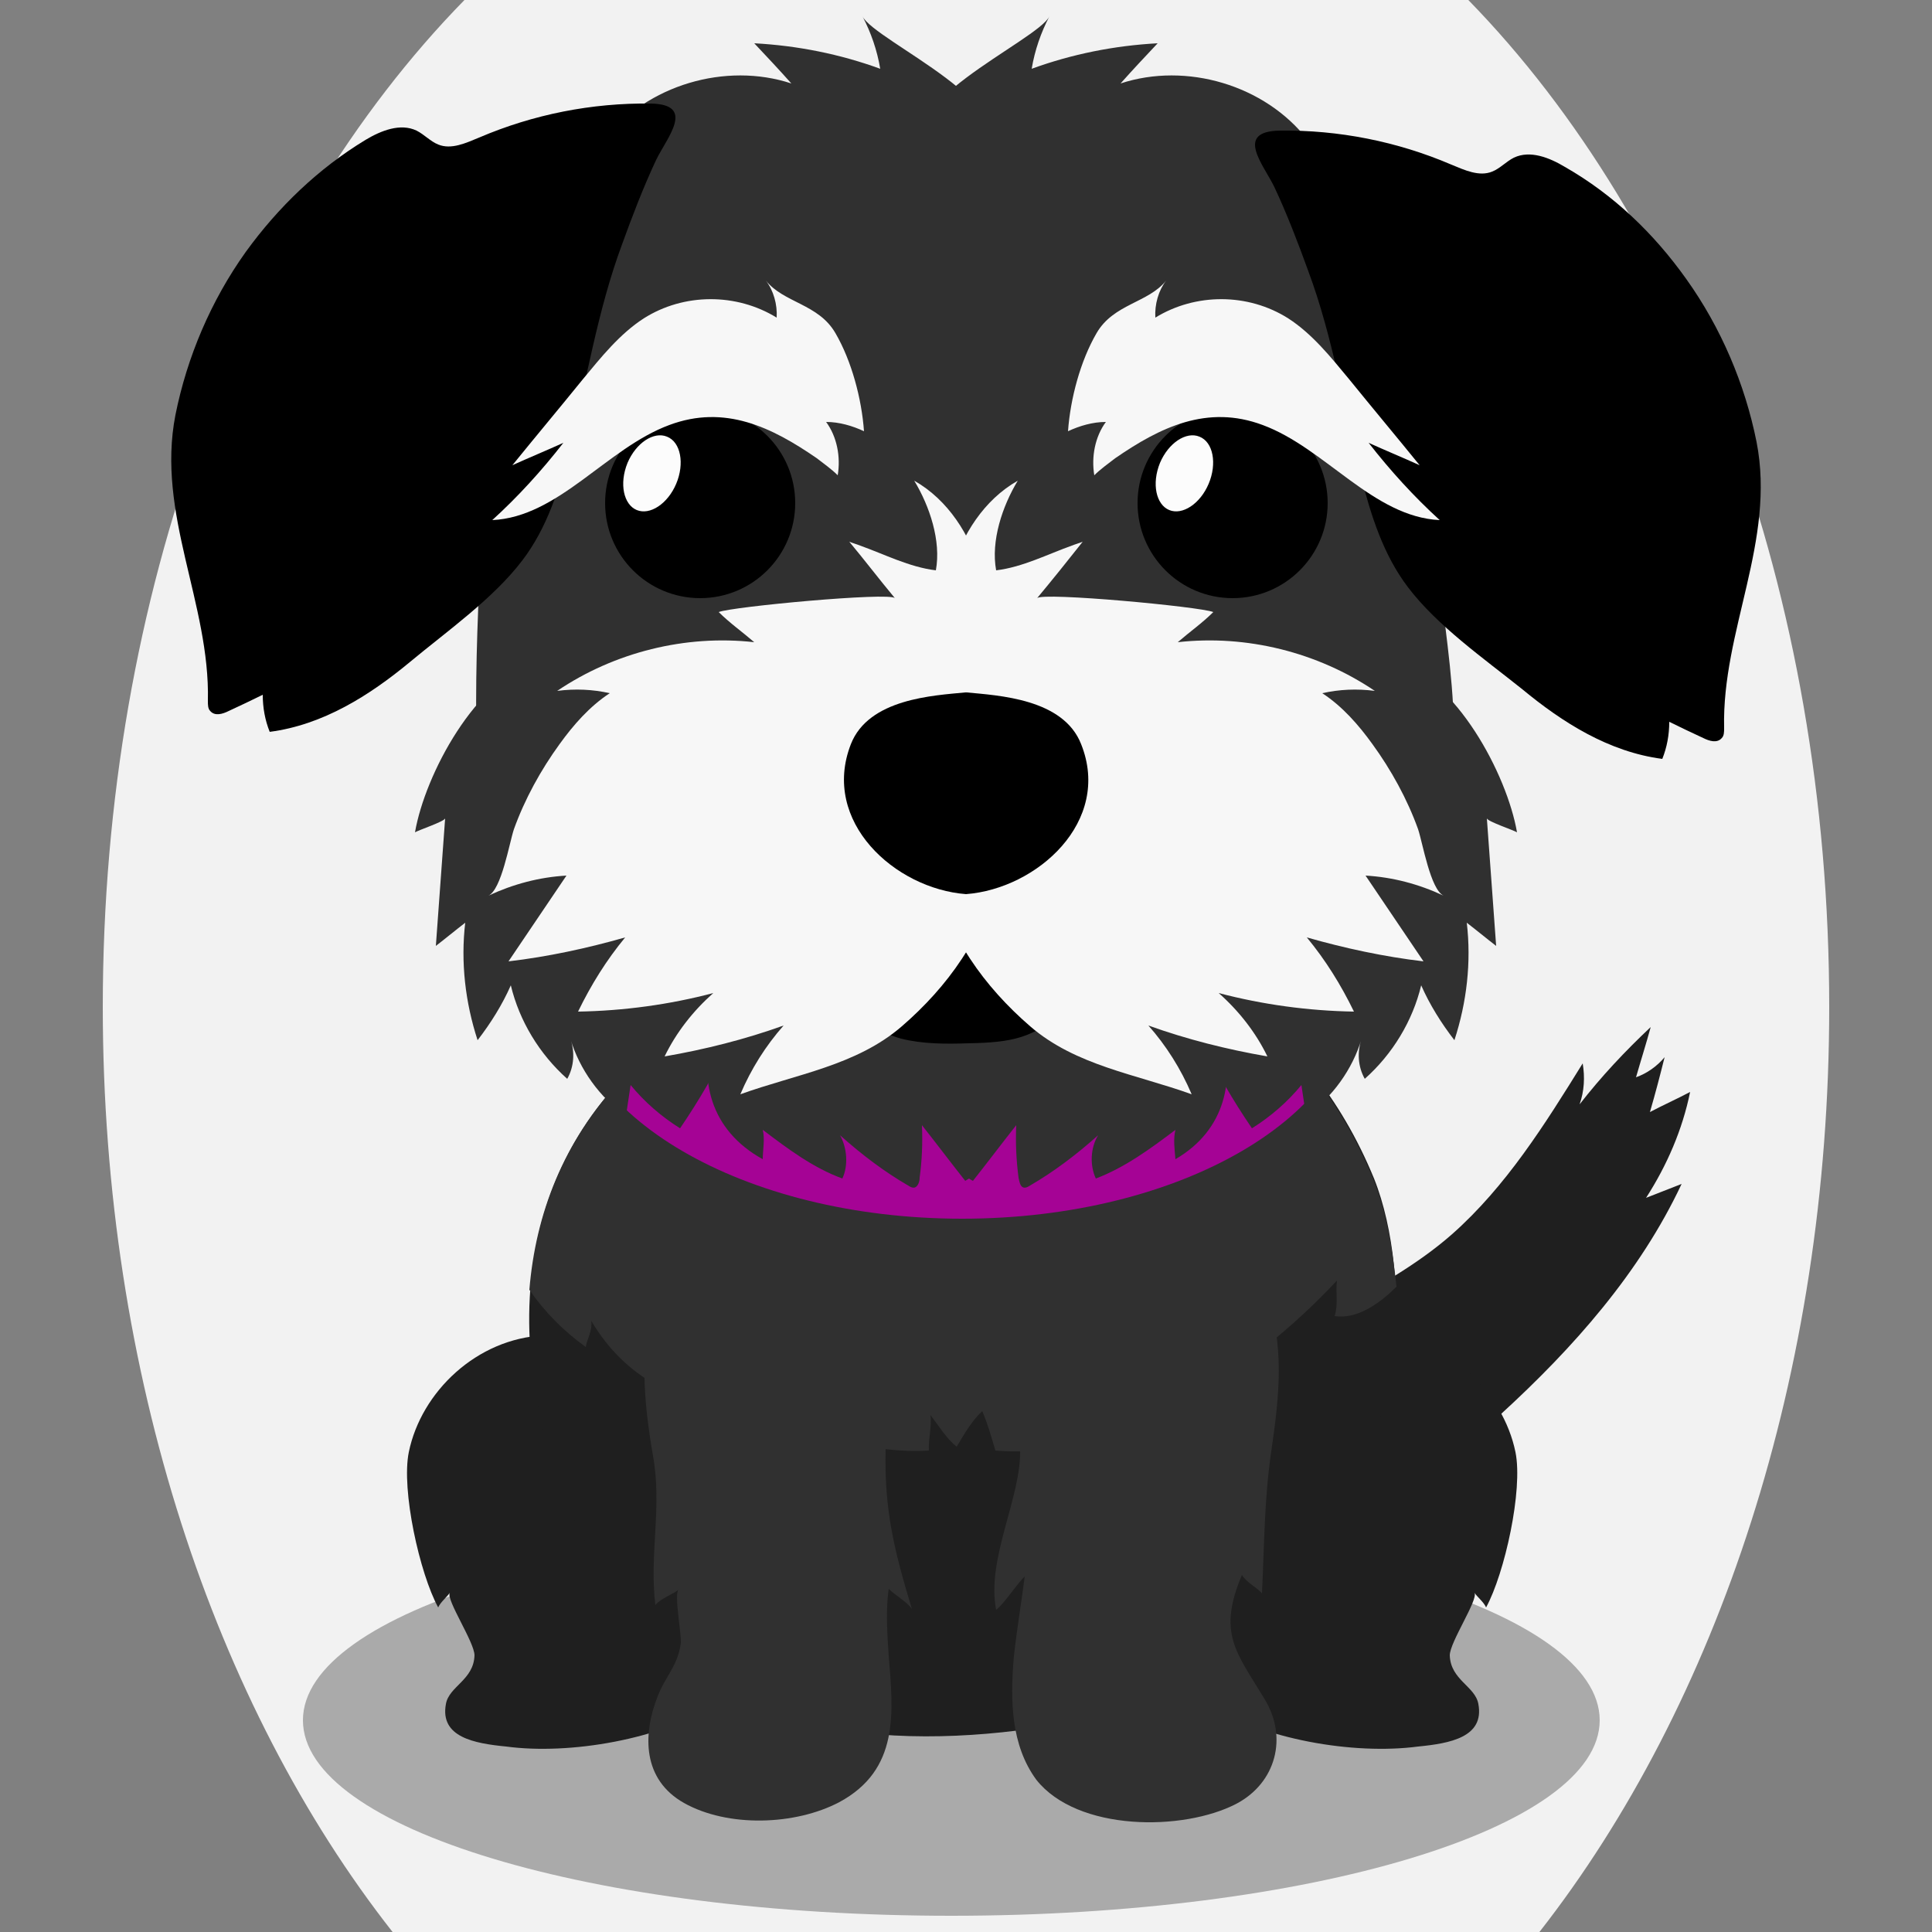
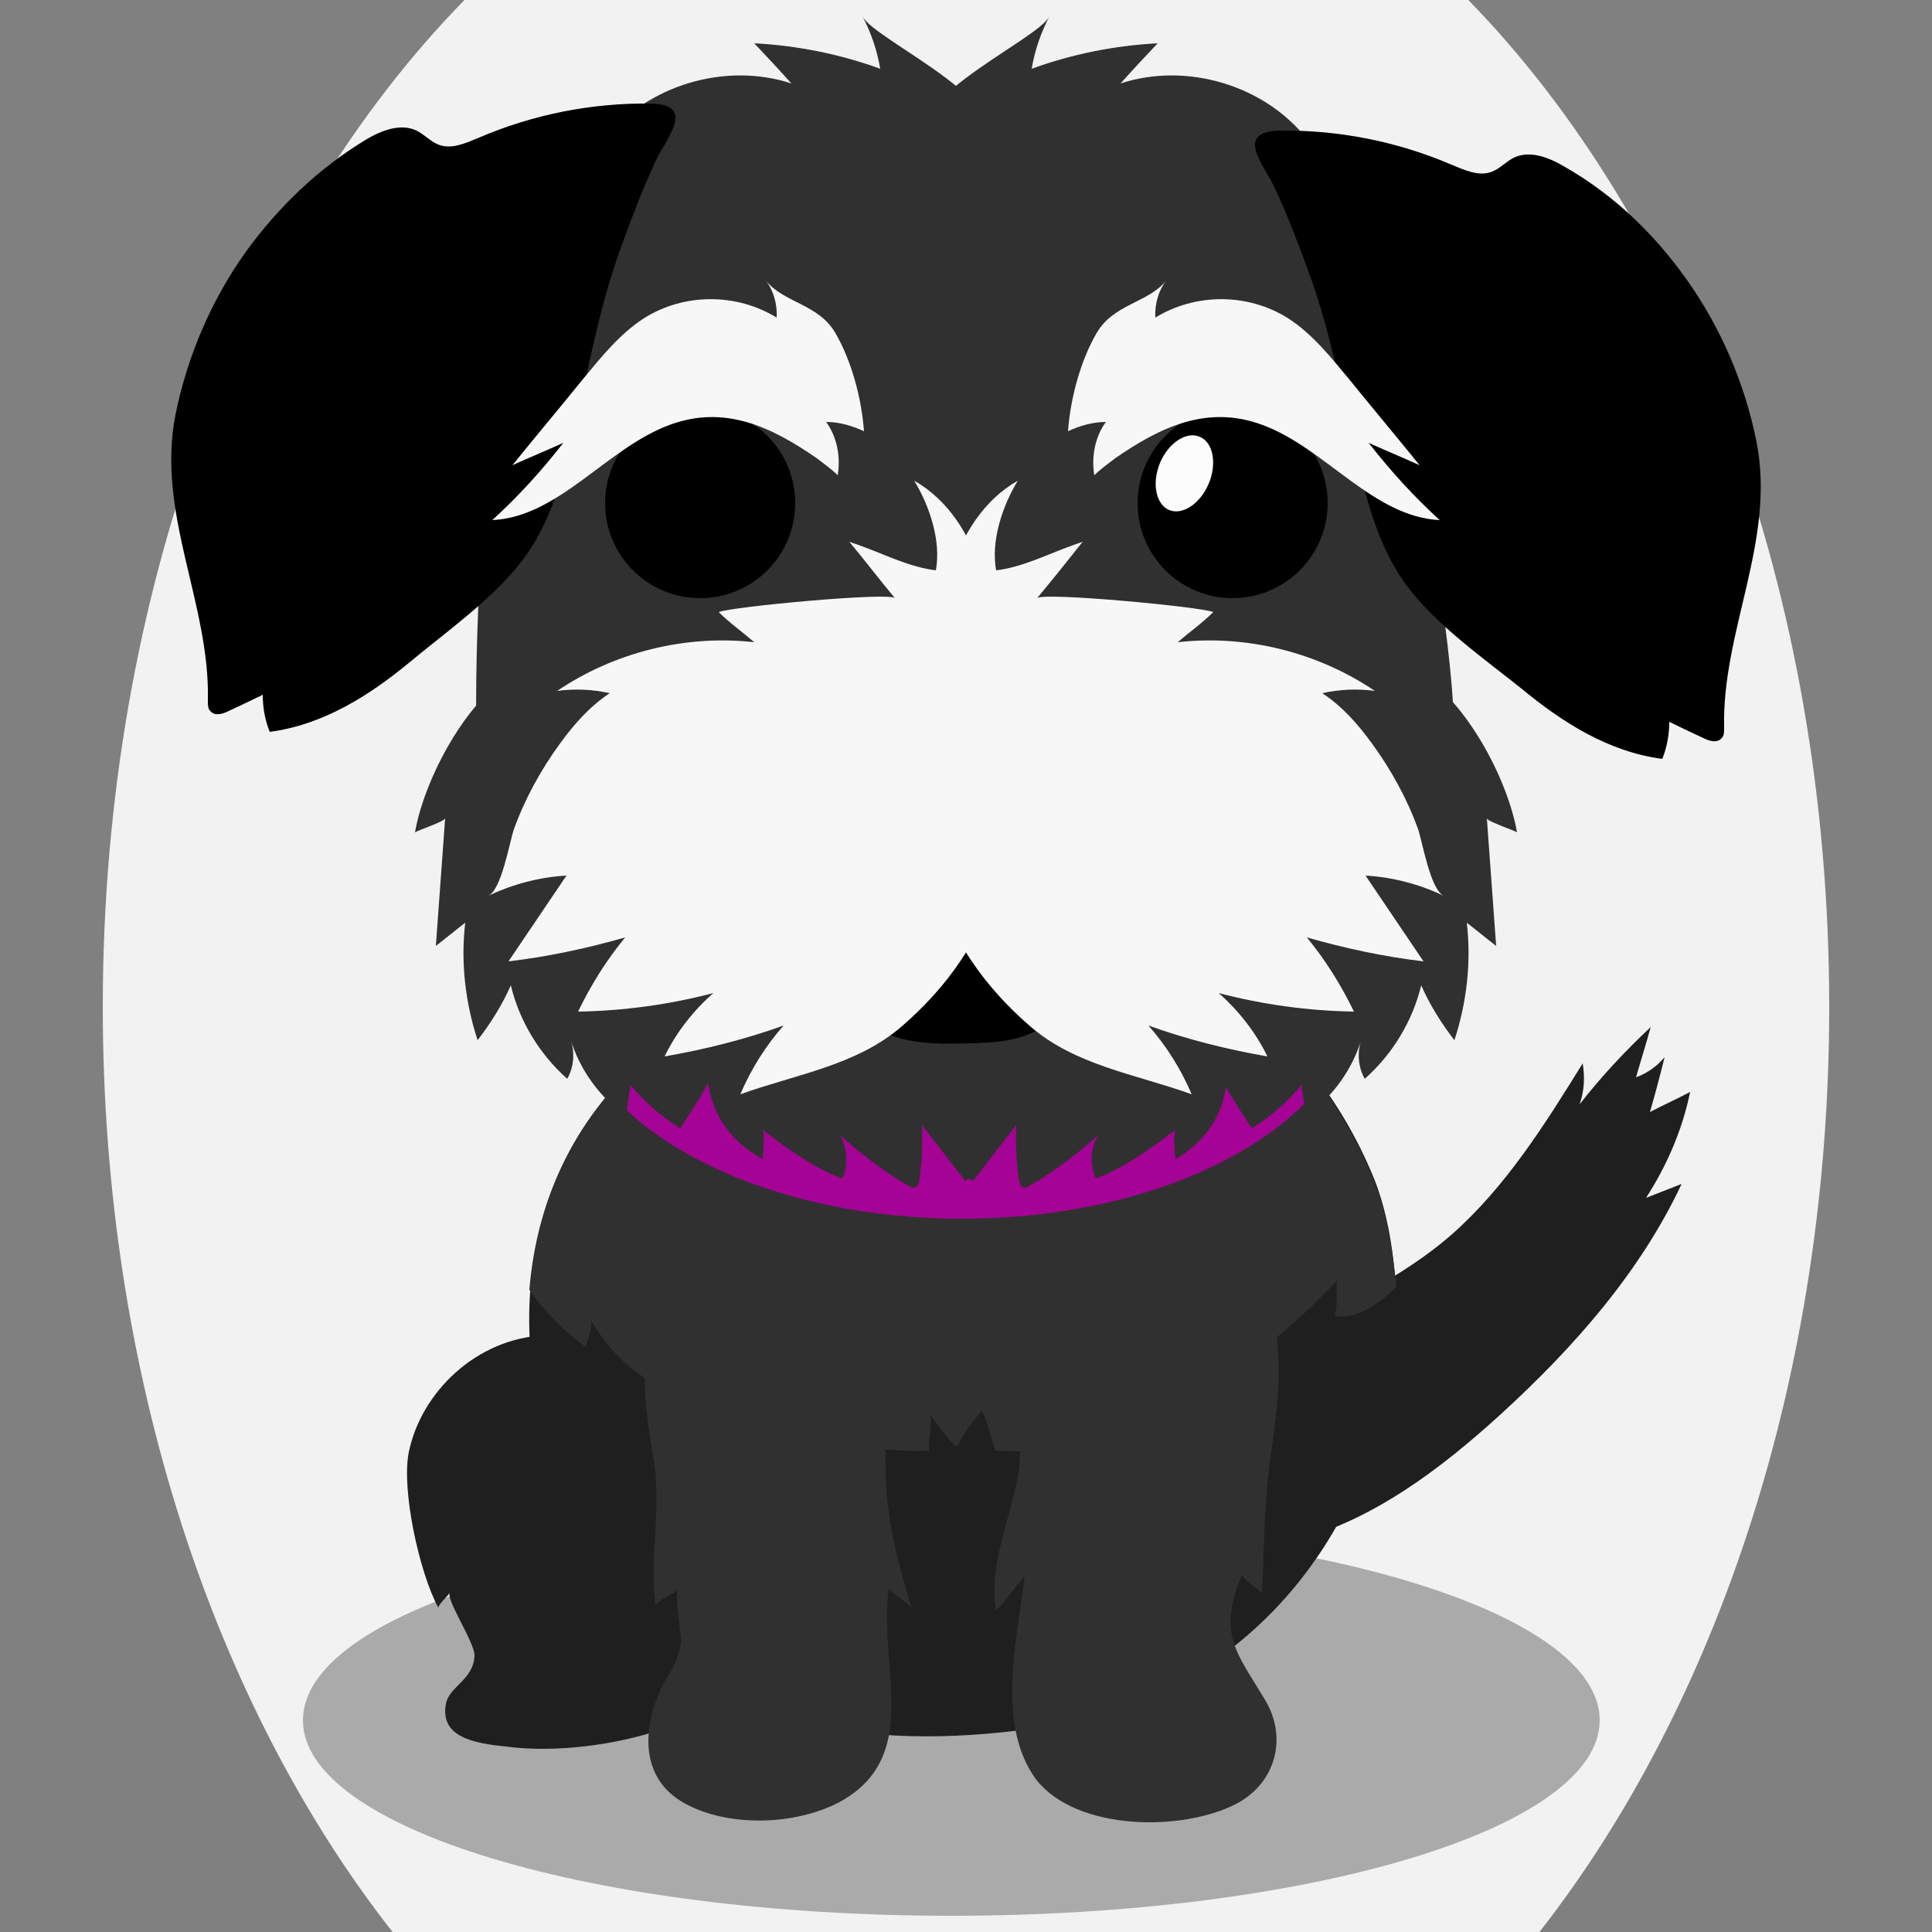
<svg xmlns="http://www.w3.org/2000/svg" version="1.1" id="Ebene_1" x="0px" y="0px" viewBox="0 0 250 250" style="enable-background:new 0 0 250 250;" xml:space="preserve">
  <rect x="0" y="0" width="250" height="250" fill="#808080" stroke="none" />
  <style type="text/css">
	.st0{fill:#1F1F1F;}
	.st1{opacity:0.3;enable-background:new    ;}
	.st2{fill:#303030;}
	.st3{fill:#a50395;}
	.st4{fill:#f7f7f7;}
	.st5{fill:#FCFCFC;}

.bgel{fill:#F2F2F2;}</style>
  <path class="bgel" d="M236.7,130.3c0,47.6-14.5,90.3-37.5,119.7H50.8c-23-29.3-37.5-72.1-37.5-119.7C13.3,76.6,31.7,29,60.1,0h129.9  C218.3,29,236.7,76.6,236.7,130.3z" />
  <g>
    <path class="st0" d="M187.9,159.7c7-6.2,12-14.2,16.9-22.1c0.3,1.8,0.2,3.6-0.4,5.3c2.8-3.6,5.9-6.9,9.2-10   c-0.6,2.2-1.3,4.4-1.9,6.5c1.4-0.5,2.7-1.4,3.7-2.6c-0.6,2.4-1.2,4.7-1.9,7.1c1.7-0.9,3.5-1.7,5.2-2.6c-1,4.9-3,9.5-5.7,13.7   c1.5-0.6,3.1-1.2,4.6-1.8c-5.4,11.5-14,21.2-23.4,29.8c-7.8,7.1-16.5,13.7-26.7,16.4c-3.4,0.9-7.1,1.3-10.5,0.2   c-11.4-3.7-5-14.2,0.9-19.9C166.6,171.3,178.8,167.7,187.9,159.7z" />
    <g>
      <path class="st1" d="M207,222.6c0,14-37.6,25.3-83.9,25.3c-46.4,0-83.9-11.3-83.9-25.3s37.6-25.3,83.9-25.3    C169.4,197.2,207,208.6,207,222.6z" />
      <g>
        <g>
          <g>
-             <path class="st0" d="M156.1,220.4c-10.5-6.8-11.2-21.2-5.9-31.1c4.1-7.6,19.1-17,28.4-16.5c8.7,0.4,15.9,7.3,17.5,15.1       c1,4.9-1.4,15.7-3.8,20.1c-0.3-0.7-1.2-1.4-1.5-1.9c0.5,0.9-3.2,6.4-3.2,8.1c0.1,3.2,3.3,4,3.7,6.3c0.8,4.3-3.7,5.1-7.8,5.5       C175.2,227.1,163.3,225.1,156.1,220.4z" />
-           </g>
+             </g>
          <g>
            <path class="st0" d="M92.9,220.4c10.5-6.8,11.2-21.2,5.9-31.1c-4.1-7.6-19.1-17-28.4-16.5c-8.7,0.4-15.9,7.3-17.5,15.1       c-1,4.9,1.4,15.7,3.8,20.1c0.3-0.7,1.2-1.4,1.5-1.9c-0.5,0.9,3.2,6.4,3.2,8.1c-0.1,3.2-3.3,4-3.7,6.3c-0.8,4.3,3.7,5.1,7.8,5.5       C73.7,227.1,85.6,225.1,92.9,220.4z" />
          </g>
        </g>
      </g>
      <path class="st0" d="M178.6,183.7c0.7-2.7,1.3-5.6,1.7-8.5c0.9-7.1,0.1-16.2-2.5-22.7c-17.3-42.1-70.4-41.5-97.4-12.8    c-17.6,18.7-13.8,46.1-1,66.4c12.5,19.8,38.4,20.4,57.8,17C156.8,219.7,172.8,205,178.6,183.7z" />
      <path class="st2" d="M177.7,152.6c-17.3-42.1-70.4-41.5-97.4-12.8c-7.4,7.9-11,17.3-11.8,27.1c2,2.9,4.5,5.4,7.3,7.4    c0.1-0.9,0.9-2.1,0.7-3.4c4.7,7.9,11.3,10.2,19.6,12.5c7.1,1.9,17,4.8,24.1,4.3c-0.1-1.4,0.4-3.2,0.2-4.6c1,1.3,2.1,3.1,3.4,4.1    c1-1.7,2-3.4,3.3-4.6c0.7,1.6,1.2,3.4,1.7,5.1c16,1.4,33.5-10.5,44.2-22c-0.2,1.6,0.2,3-0.3,4.6c2.7,0.4,5.5-1.3,8-3.8    C180.2,161.5,179.3,156.5,177.7,152.6z" />
      <g>
        <g>
          <g>
            <path class="st2" d="M131.2,214.3c0.4-3.6,1-7.2,1.4-10.3c-0.9,0.8-2.8,3.7-3.7,4.3c-1.3-6.6,3.3-14.6,3.1-20.8       c-0.2-6.8-2.3-11.6,1.4-18.1c6.3-10.7,24-17.1,30.2-2.4c2.8,6.7,1.9,13.9,0.9,20.8c-0.9,6.1-0.9,12.1-1.2,18.4       c-0.5-0.7-2-1.4-2.6-2.4c-3.2,7.6-0.7,10,2.9,16c3.1,5,1.5,10.9-3.6,13.6c-6.9,3.6-20.6,3.6-25.9-3.1       C130.8,225.8,130.7,220,131.2,214.3z" />
          </g>
          <g>
            <path class="st2" d="M115,214.3c-0.2-3-0.4-6,0-8.7c0.8,0.8,2.4,1.7,3,2.6c-2.3-7.6-3.6-12.8-3.4-20.8       c0.2-6.8,2.2-11.6-1.3-18.1c-5.8-10.7-22.3-17.1-28.1-2.4c-2.7,6.8-1.9,14.5-0.7,21.5c1.2,6.7-0.5,12.6,0.3,19.3       c0.7-0.9,2.5-1.5,3-2c-0.6,0.6,0.4,5.8,0.3,6.9c-0.4,3-2,4.3-3,6.9c-2,5.1-1.9,10.8,3.4,13.8c5.7,3.2,14.4,2.9,20.1-0.1       C116.4,229,115.6,221.6,115,214.3z" />
          </g>
        </g>
      </g>
      <path class="st3" d="M175.7,127.8c0,16.5-22.9,29.9-51.2,29.9s-51.2-13.4-51.2-29.9s22.9-29.9,51.2-29.9    C152.8,97.9,175.7,111.3,175.7,127.8z" />
    </g>
    <g>
      <path class="st2" d="M185.7,52.1c0.7-9.6,2.3-17.4-4.5-24.5c-11-11.5-39-13.9-55.8-14.1l0,0c-0.2,0-0.5,0-0.8,0s-0.5,0-0.8,0l0,0    C107.1,13.7,79,16.1,68,27.6c-6.8,7.1-3.8,14.8-4.5,24.5c-1,14.5-2.4,32.7-1.7,47.2c1.2,23.1,25.7,26.1,46.9,27.3    c5.3,0.3,10.5,0.1,15.8-0.3c5.3,0.4,10.5,0.6,15.8,0.3c21.3-1.3,46.6-4.3,47.7-27.3C189,84.8,184.2,73,185.7,52.1z" />
      <g>
        <path class="st2" d="M111.6,2.1c1.1,2.1,1.9,4.4,2.3,6.8c-5.2-1.9-10.7-3-16.3-3.3c1.6,1.7,3.2,3.4,4.8,5.2     C93.9,8,83.7,11,78.2,18.1c-0.4,0.5-0.8,1.1-0.9,1.8c-0.1,1.5,1.6,2.4,3,2.9c4.8,1.5,9.9,1.6,15,1.5c9.1-0.2,18.1-1.2,27-3.1     c1.4-0.3,2.8-0.6,3.9-1.4C133.9,14.2,113.1,5.3,111.6,2.1z" />
        <path class="st2" d="M135.8,2.1c-1.1,2.1-1.9,4.4-2.3,6.8c5.2-1.9,10.7-3,16.3-3.3c-1.6,1.7-3.2,3.4-4.8,5.2     c8.5-2.8,18.7,0.2,24.2,7.3c0.4,0.5,0.8,1.1,0.9,1.8c0.1,1.5-1.6,2.4-3,2.9c-4.8,1.5-9.9,1.6-15,1.5c-9.1-0.2-18.1-1.2-27-3.1     c-1.4-0.3-2.8-0.6-3.9-1.4C113.5,14.2,134.3,5.3,135.8,2.1z" />
      </g>
      <g>
        <path class="st2" d="M57.6,105.9c-0.4,5.5-0.8,11-1.2,16.5c1.3-1,2.5-2,3.8-3c-0.6,5.1,0,10.3,1.6,15.2c1.7-2.2,3.2-4.6,4.3-7.1     c1.1,4.6,3.7,8.9,7.3,12.1c0.9-1.6,1-3.5,0.4-5.2c1.2,4,3.8,7.6,7.2,10c0.2-1.3,0.4-2.7,0.6-4c1.8,2.2,4,4.1,6.4,5.6     c4.9-7.2,8.9-15.1,10.4-23.7c1.5-8.5,0.5-17.8-4.2-25.1C89.6,89.9,78.5,83,69.6,85.5c-8,2.3-14.6,14.7-15.9,22.2     C54.2,107.4,57.5,106.3,57.6,105.9z" />
        <path class="st2" d="M192.4,105.9c0.4,5.5,0.8,11,1.2,16.5c-1.3-1-2.5-2-3.8-3c0.6,5.1,0,10.3-1.6,15.2c-1.7-2.2-3.2-4.6-4.3-7.1     c-1.1,4.6-3.7,8.9-7.3,12.1c-0.9-1.6-1-3.5-0.4-5.2c-1.2,4-3.8,7.6-7.2,10c-0.2-1.3-0.4-2.7-0.6-4c-1.8,2.2-4,4.1-6.4,5.6     c-4.9-7.2-8.9-15.1-10.4-23.7c-1.5-8.5-0.5-17.8,4.2-25.1c4.6-7.3,15.7-14.2,24.6-11.7c8,2.3,14.6,14.7,15.9,22.2     C195.8,107.4,192.5,106.3,192.4,105.9z" />
      </g>
      <path class="st2" d="M145.8,119.8c-3.9-1.3-8-1.4-12-1.6c-1.7-0.1-3.4-0.1-4.9,0.6c-1.5,0.6-2.7,1.9-3.8,3.3    c-1.1-1.4-2.3-2.6-3.8-3.3c-1.6-0.7-3.3-0.6-4.9-0.6c-4,0.2-8.1,0.3-12,1.6c-11.1,3.6-19.5,22.6-5.7,30.2c0-1.2,0.3-2.6,0-3.8    c3.3,2.5,6.5,4.9,10.3,6.3c0.8-1.7,0.6-4-0.3-5.6c2.8,2.5,5.7,4.7,8.8,6.5c0.3,0.2,0.7,0.4,1,0.2s0.5-0.7,0.5-1.2    c0.3-2.2,0.4-4.5,0.3-6.8c1.9,2.4,3.7,4.8,5.6,7.2c0.2-0.1,0.3-0.2,0.5-0.3c0.1,0.1,0.3,0.2,0.5,0.3c1.9-2.4,3.7-4.8,5.6-7.2    c-0.1,2.3,0,4.5,0.3,6.8c0.1,0.5,0.2,1,0.5,1.2s0.7,0,1-0.2c3.1-1.8,6-4,8.8-6.5c-1,1.6-1.1,3.9-0.3,5.6c3.7-1.4,7-3.8,10.3-6.3    c-0.3,1.2-0.1,2.6,0,3.8C165.2,142.4,156.9,123.4,145.8,119.8z" />
      <g>
        <path d="M31.8,32.6c-4.5,6.3-7.6,13.6-9.1,21.1c-2.5,12.8,4.5,24.4,4.2,37c0,0.5,0,1,0.3,1.3c0.6,0.7,1.6,0.4,2.4,0     c1.5-0.7,3-1.4,4.4-2.1c0,1.7,0.3,3.3,0.9,4.8c6.9-0.9,12.9-4.7,18.1-9c4.8-4,10.8-8.2,14.6-13.2c3.2-4.2,4.8-9.3,6.1-14.4     c2.2-8.8,3.6-17.9,6.8-26.5c1.3-3.6,2.8-7.5,4.4-10.9c1.4-2.9,5.2-7.2-0.7-7.3C76.6,13.3,69,14.8,62,17.8     c-1.7,0.7-3.6,1.6-5.3,0.9c-1-0.4-1.8-1.3-2.8-1.8c-2.1-1-4.6,0-6.6,1.2C41.2,21.8,36,26.8,31.8,32.6z" />
        <path d="M218.2,36.1c4.5,6.3,7.6,13.6,9.1,21.1c2.5,12.8-4.5,24.4-4.2,37c0,0.5,0,1-0.3,1.3c-0.6,0.7-1.6,0.4-2.4,0     c-1.5-0.7-3-1.4-4.4-2.1c0,1.7-0.3,3.3-0.9,4.8c-6.9-0.9-12.9-4.7-18.1-9c-5-4-11-8.2-14.8-13.2c-3.2-4.2-4.8-9.3-6.1-14.4     c-2.2-8.8-3.6-17.9-6.8-26.5c-1.3-3.6-2.8-7.5-4.4-10.9c-1.4-2.9-5.2-7.2,0.7-7.3c7.6-0.1,15.2,1.4,22.2,4.4     c1.7,0.7,3.6,1.6,5.3,0.9c1-0.4,1.8-1.3,2.8-1.8c2.1-1,4.6,0,6.6,1.2C208.8,25.2,214,30.2,218.2,36.1z" />
      </g>
      <path d="M138.9,129.2c1.4-2.5-1.6-3.9-5.2-4.9c-1.7-0.5-3.4-0.8-5.2-0.9c-4.3-0.4-8.6,0.2-12.8,0.9c-7.9,1.4-5.7,8.3,0.9,10.1    c2.8,0.7,5.8,0.7,8.7,0.6c5.7-0.1,8.5-0.7,12.3-4.2C138.3,130.1,138.7,129.6,138.9,129.2z" />
      <g>
        <path class="st4" d="M138.7,70.6c0.5-0.2,0.9-0.3,1.4-0.5c-1.9,2.4-3.9,4.9-5.9,7.3c0.7-0.8,21.1,1.1,22.8,1.8     c-1.4,1.4-3.1,2.6-4.6,3.9c8.9-1,18.1,1.3,25.5,6.3c-2.3-0.3-4.6-0.2-6.8,0.3c2.6,1.7,4.7,4.1,6.5,6.6c2.4,3.3,4.5,7.1,5.9,11     c0.6,1.8,1.6,7.8,3.3,8.6c-3.2-1.5-6.6-2.4-10.1-2.6c2.5,3.7,5,7.4,7.5,11.1c-5.1-0.6-10.2-1.7-15.1-3.1c2.4,2.9,4.4,6.1,6.1,9.6     c-5.9-0.1-11.8-0.9-17.5-2.4c2.6,2.3,4.8,5.1,6.3,8.2c-5.2-0.9-10.4-2.2-15.4-4c2.3,2.6,4.2,5.6,5.6,8.9     c-7.2-2.6-15-3.7-20.9-8.8c-5.9-5.1-10.7-11.7-12.3-19.4c-1.4-6.8-0.9-13.8-0.3-20.7c0.5-6.1,0.7-12.8,2.4-18.8     c1.4-4.7,4.2-9.2,8.6-11.7c-2,3.3-3.5,7.8-2.8,11.6C132.3,73.4,135.6,71.7,138.7,70.6z" />
        <path class="st4" d="M111.3,70.6c-0.5-0.2-0.9-0.3-1.4-0.5c2,2.4,3.9,4.9,5.9,7.3c-0.7-0.8-21.1,1.1-22.8,1.8     c1.4,1.4,3.1,2.6,4.6,3.9c-8.9-1-18.1,1.3-25.5,6.3c2.3-0.3,4.6-0.2,6.8,0.3c-2.6,1.7-4.7,4.1-6.5,6.6c-2.4,3.3-4.5,7.1-5.9,11     c-0.6,1.8-1.6,7.8-3.3,8.6c3.2-1.5,6.6-2.4,10.1-2.6c-2.5,3.7-5,7.4-7.5,11.1c5.1-0.6,10.2-1.7,15.1-3.1     c-2.4,2.9-4.4,6.1-6.1,9.6c5.9-0.1,11.8-0.9,17.5-2.4c-2.6,2.3-4.8,5.1-6.3,8.2c5.2-0.9,10.4-2.2,15.4-4     c-2.3,2.6-4.2,5.6-5.6,8.9c7.2-2.6,15-3.7,20.9-8.8c5.9-5.1,10.7-11.7,12.3-19.4c1.4-6.8,0.9-13.8,0.3-20.7     c-0.5-6.1-0.7-12.8-2.4-18.8c-1.4-4.7-4.2-9.2-8.6-11.7c2,3.3,3.5,7.8,2.8,11.6C117.7,73.4,114.4,71.7,111.3,70.6z" />
      </g>
-       <path d="M139.9,96.3c-2.3-5.9-10.7-6.3-14.8-6.7H125l0,0l0,0l0,0l0,0h-0.1c-4.1,0.4-12.5,0.8-14.8,6.7c-3.9,10,5.7,18.7,14.9,19.4    l0,0l0,0l0,0l0,0C134.2,115,143.9,106.3,139.9,96.3z" />
      <g>
        <g>
          <g>
            <circle cx="90.6" cy="65.1" r="12.3" />
-             <path class="st5" d="M87.5,62.6c-1.1,2.6-3.4,4.1-5.1,3.4s-2.3-3.4-1.2-6.1c1.1-2.6,3.4-4.1,5.1-3.4       C88.1,57.2,88.6,60,87.5,62.6z" />
          </g>
        </g>
        <path class="st4" d="M105.7,59.3c-5.8-4-11.9-7-19.1-4.3c-8.1,3-14.3,11.9-22.9,12.3c3.3-3,6.4-6.4,9.2-10     c-2.2,1-4.4,1.9-6.6,2.9c3-3.7,6.1-7.4,9.1-11.1c2.4-2.9,4.8-5.9,7.9-7.9c5.2-3.3,12-3.3,17.2-0.1c0.1-1.7-0.4-3.5-1.4-4.8     c2.3,2.9,6.8,3,9,6.8c2.1,3.6,3.4,8.5,3.7,12.7c-1.5-0.7-3.2-1.2-4.9-1.2c1.4,1.9,1.9,4.5,1.5,6.9     C107.6,60.7,106.6,60,105.7,59.3z" />
        <g>
          <g>
            <circle cx="159.5" cy="65.1" r="12.3" />
            <path class="st5" d="M156.4,62.6c-1.1,2.6-3.4,4.1-5.1,3.4c-1.7-0.7-2.3-3.4-1.2-6.1c1.1-2.6,3.4-4.1,5.1-3.4       C157,57.2,157.5,60,156.4,62.6z" />
          </g>
        </g>
-         <path class="st4" d="M144.3,59.3c5.8-4,11.9-7,19.1-4.3c8.1,3,14.3,11.9,22.9,12.3c-3.3-3-6.4-6.4-9.2-10c2.2,1,4.4,1.9,6.6,2.9     c-3-3.7-6.1-7.4-9.1-11.1c-2.4-2.9-4.8-5.9-7.9-7.9c-5.2-3.3-12-3.3-17.2-0.1c-0.1-1.7,0.4-3.5,1.4-4.8c-2.3,2.9-6.8,3-9,6.8     c-2.1,3.6-3.4,8.5-3.7,12.7c1.5-0.7,3.2-1.2,4.9-1.2c-1.4,1.9-1.9,4.5-1.5,6.9C142.4,60.7,143.4,60,144.3,59.3z" />
+         <path class="st4" d="M144.3,59.3c5.8-4,11.9-7,19.1-4.3c8.1,3,14.3,11.9,22.9,12.3c-3.3-3-6.4-6.4-9.2-10c2.2,1,4.4,1.9,6.6,2.9     c-3-3.7-6.1-7.4-9.1-11.1c-2.4-2.9-4.8-5.9-7.9-7.9c-5.2-3.3-12-3.3-17.2-0.1c-0.1-1.7,0.4-3.5,1.4-4.8c-2.3,2.9-6.8,3-9,6.8     c-2.1,3.6-3.4,8.5-3.7,12.7c1.5-0.7,3.2-1.2,4.9-1.2c-1.4,1.9-1.9,4.5-1.5,6.9C142.4,60.7,143.4,60,144.3,59.3" />
      </g>
    </g>
  </g>
</svg>